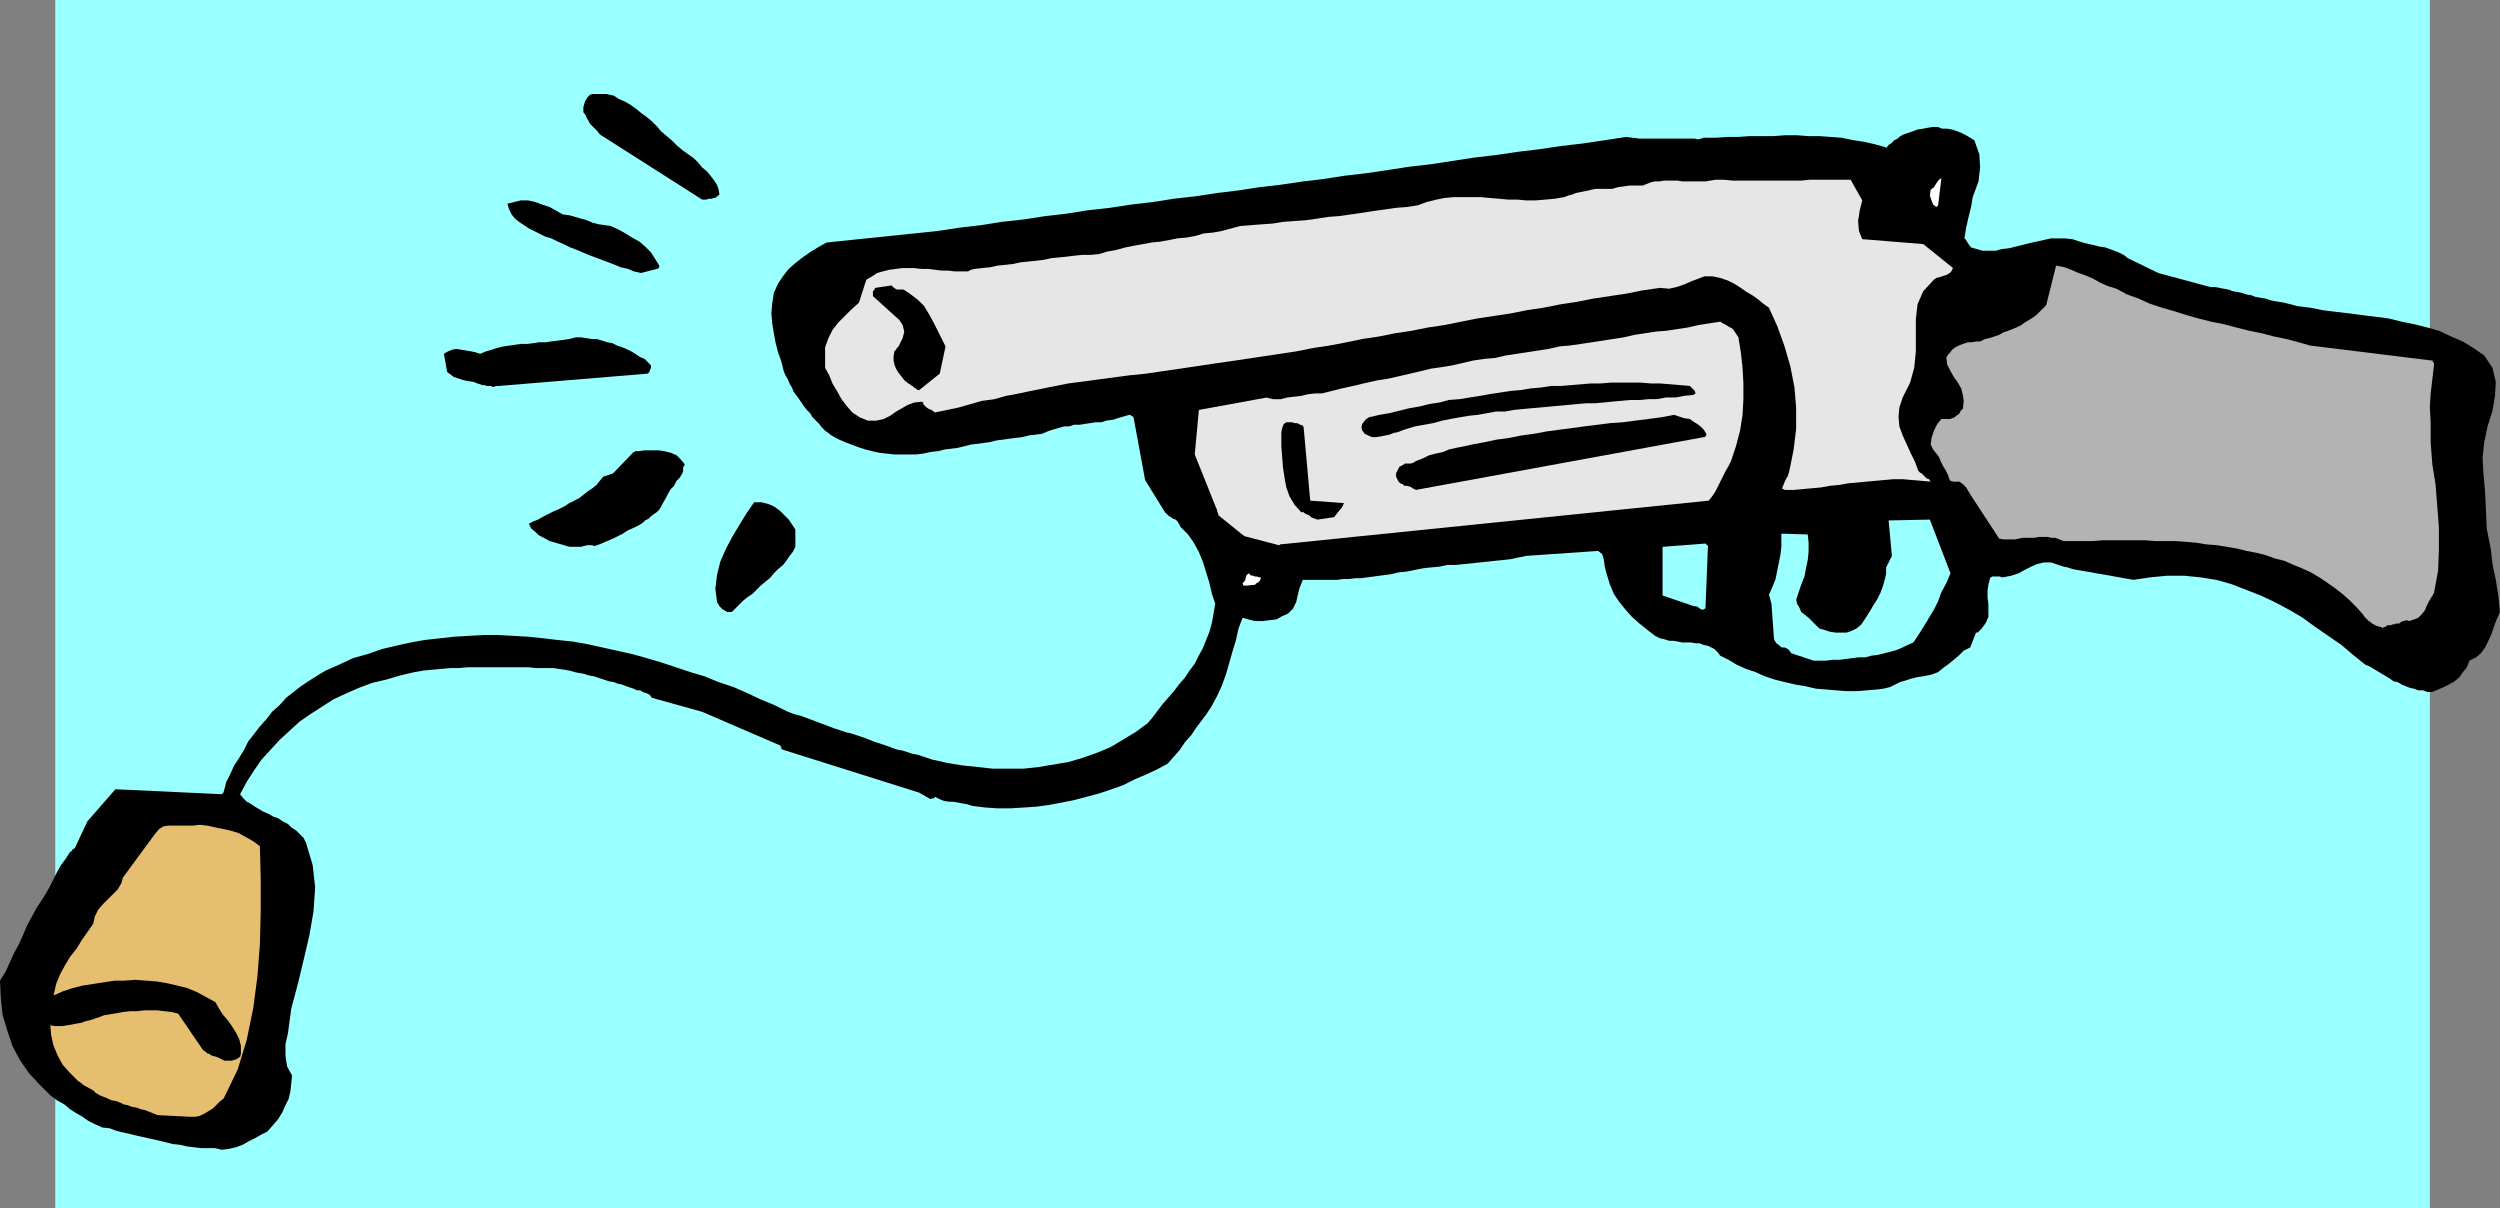
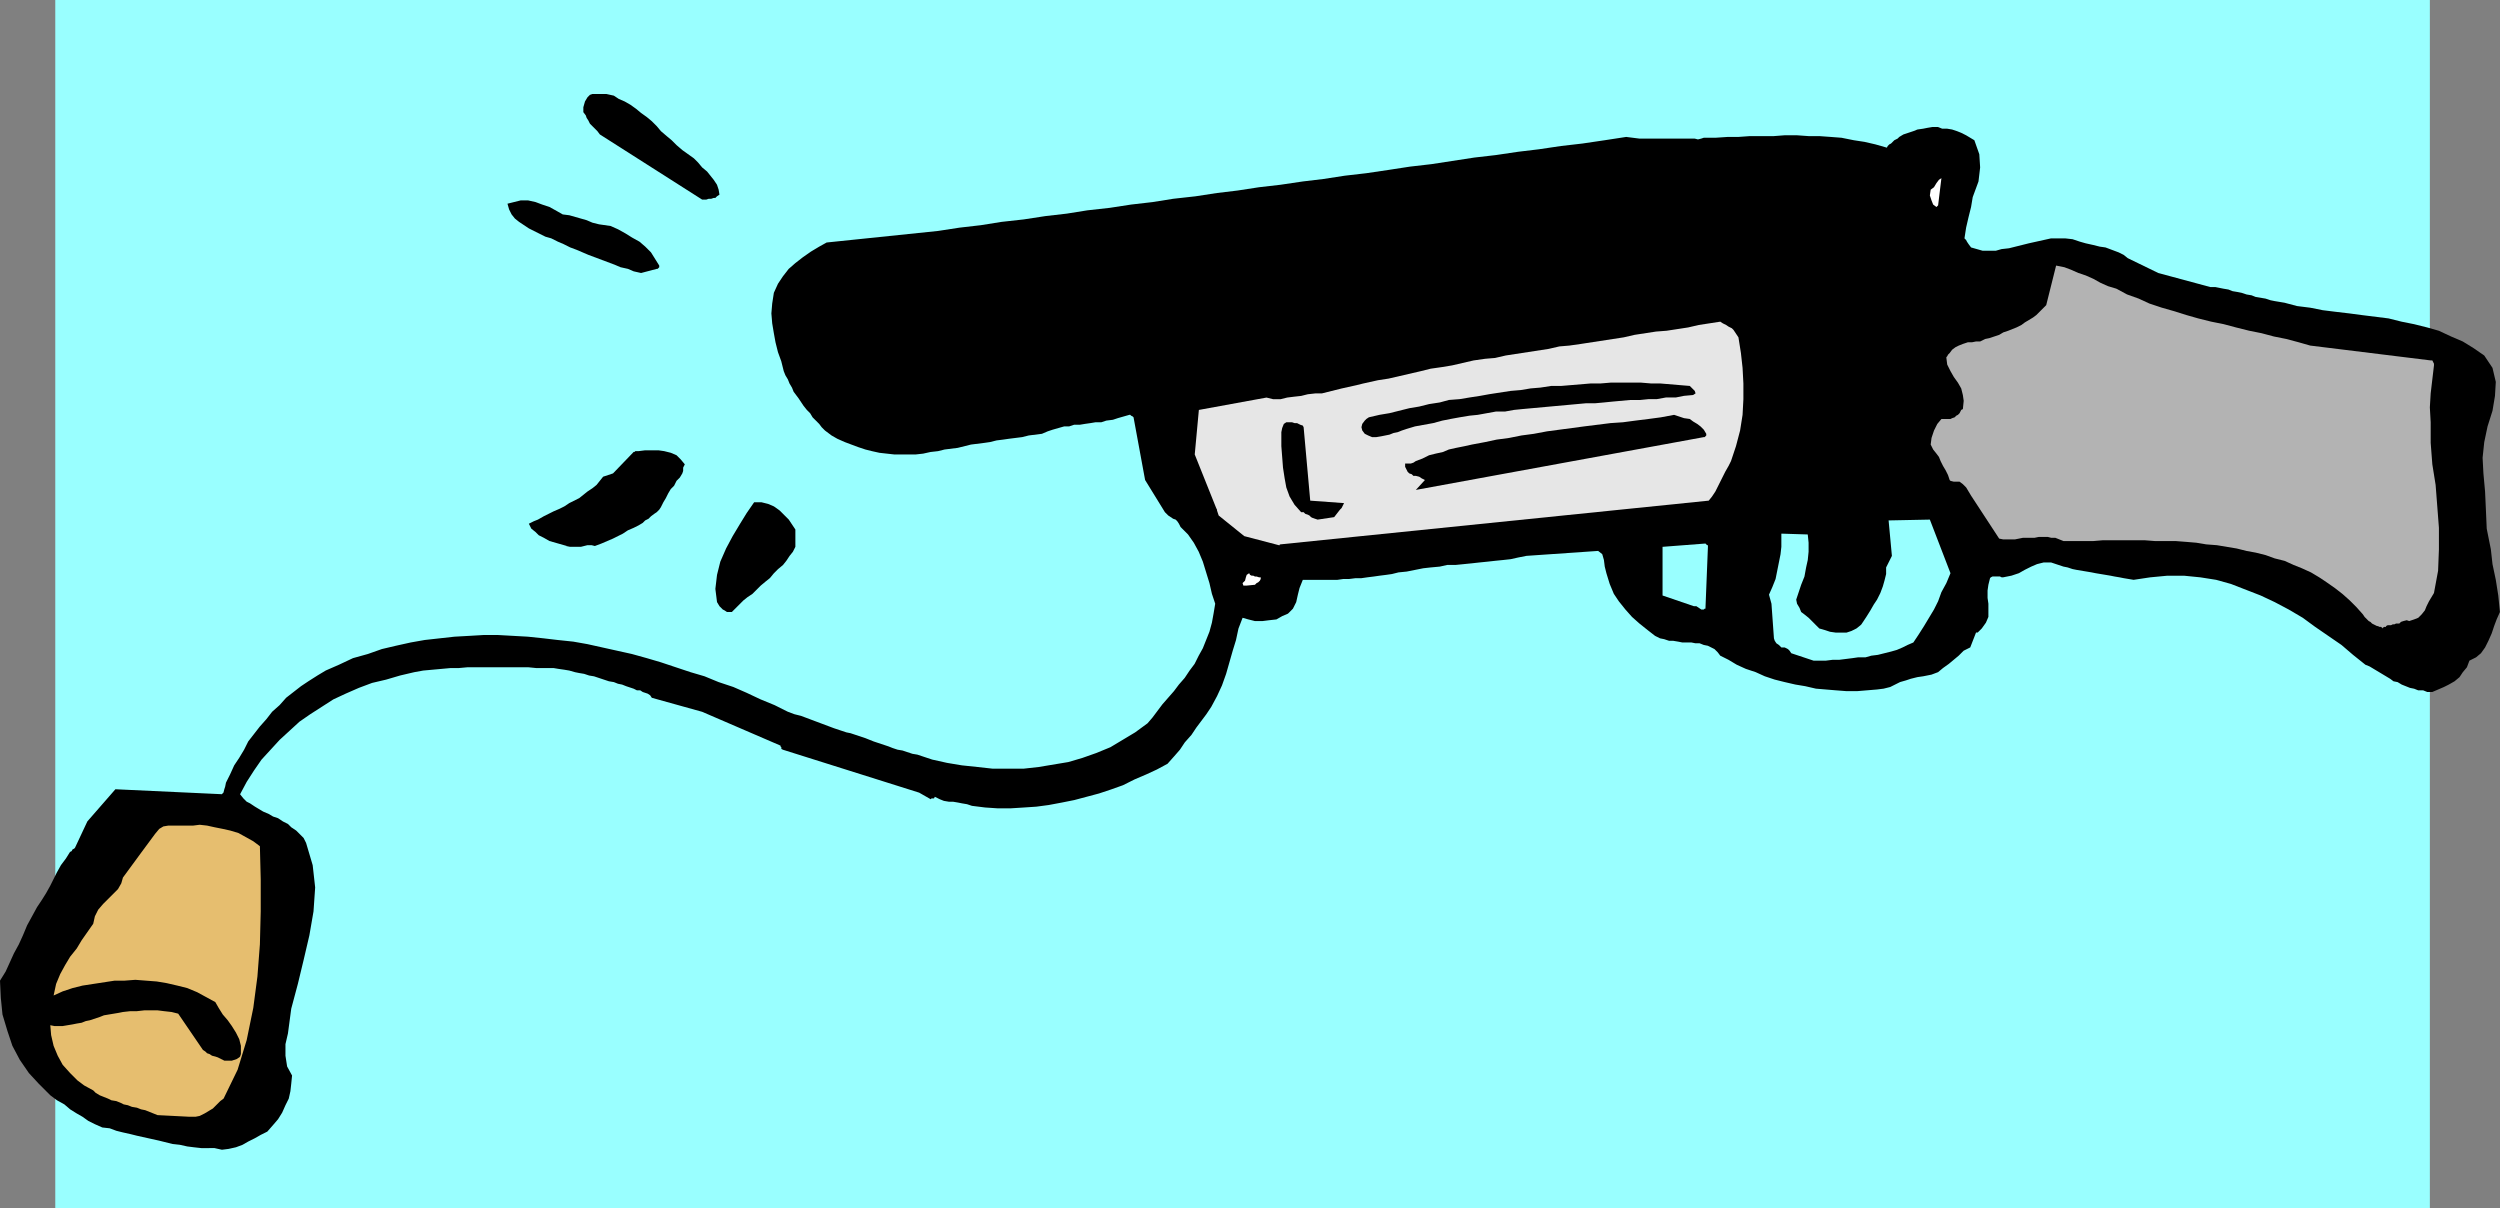
<svg xmlns="http://www.w3.org/2000/svg" xmlns:ns1="http://sodipodi.sourceforge.net/DTD/sodipodi-0.dtd" xmlns:ns2="http://www.inkscape.org/namespaces/inkscape" version="1.0" width="129.553mm" height="62.616mm" id="svg19" ns1:docname="Gun - Pop.wmf">
  <rect width="100%" height="100%" fill="#808080" stroke="none" />
  <ns1:namedview id="namedview19" pagecolor="#ffffff" bordercolor="#000000" borderopacity="0.25" ns2:showpageshadow="2" ns2:pageopacity="0.0" ns2:pagecheckerboard="0" ns2:deskcolor="#d1d1d1" ns2:document-units="mm" />
  <defs id="defs1">
    <pattern id="WMFhbasepattern" patternUnits="userSpaceOnUse" width="6" height="6" x="0" y="0" />
  </defs>
  <path style="fill:#99ffff;fill-opacity:1;fill-rule:evenodd;stroke:none" d="M 475.911,236.658 H 10.827 V 0 H 475.911 Z" id="path1" />
  <path style="fill:#000000;fill-opacity:1;fill-rule:evenodd;stroke:none" d="m 42.016,224.865 1.454,0.323 1.293,-0.162 1.454,-0.323 1.293,-0.485 1.131,-0.646 1.293,-0.646 1.131,-0.646 1.293,-0.646 1.131,-1.292 0.97,-1.131 0.808,-1.292 0.646,-1.454 0.646,-1.292 0.323,-1.454 0.162,-1.454 0.162,-1.615 -0.97,-1.777 -0.323,-2.1 v -2.262 l 0.485,-2.1 0.646,-4.846 1.293,-4.846 1.131,-4.685 1.131,-4.846 0.808,-4.685 0.323,-4.685 -0.485,-4.362 -1.293,-4.362 -0.485,-0.969 -0.808,-0.808 -0.646,-0.646 -0.97,-0.646 -0.646,-0.646 -0.97,-0.485 -0.97,-0.646 -0.97,-0.323 -0.808,-0.485 -1.131,-0.485 -0.808,-0.485 -0.808,-0.485 -0.97,-0.646 -0.646,-0.323 -0.646,-0.646 -0.646,-0.808 1.293,-2.423 1.454,-2.262 1.454,-2.1 1.778,-1.938 1.778,-1.938 1.939,-1.777 1.939,-1.777 2.101,-1.454 2.262,-1.454 2.262,-1.454 2.424,-1.131 2.586,-1.131 2.586,-0.969 2.747,-0.646 2.747,-0.808 2.747,-0.646 1.778,-0.323 1.778,-0.162 1.778,-0.162 1.778,-0.162 h 1.616 l 1.778,-0.162 h 1.616 1.616 1.778 1.616 1.616 1.778 1.778 l 1.616,0.162 h 1.616 1.778 l 0.97,0.162 1.131,0.162 0.97,0.162 1.131,0.323 0.808,0.162 0.97,0.162 0.97,0.323 0.97,0.162 0.97,0.323 0.97,0.323 0.97,0.323 0.97,0.162 0.808,0.323 0.808,0.162 0.808,0.323 0.97,0.323 0.485,0.162 0.646,0.323 h 0.646 l 0.485,0.323 0.485,0.162 0.485,0.162 0.485,0.323 0.323,0.485 9.858,2.746 15.352,6.623 v 0.162 l 0.162,0.162 v 0.323 l 0.323,0.162 26.664,8.4 2.262,1.292 0.162,-0.162 h 0.323 0.162 l 0.162,-0.323 0.97,0.485 0.808,0.323 0.97,0.162 h 0.808 l 0.97,0.162 0.808,0.162 0.97,0.162 0.97,0.323 2.586,0.323 2.424,0.162 h 2.586 l 2.586,-0.162 2.424,-0.162 2.424,-0.323 2.586,-0.485 2.424,-0.485 2.424,-0.646 2.424,-0.646 2.424,-0.808 2.262,-0.808 2.262,-1.131 2.262,-0.969 2.101,-0.969 2.101,-1.131 1.293,-1.454 1.131,-1.292 0.97,-1.454 1.293,-1.454 0.97,-1.454 0.97,-1.292 0.97,-1.292 0.97,-1.454 1.131,-2.1 0.97,-2.1 0.808,-2.262 0.646,-2.262 0.646,-2.262 0.646,-2.1 0.485,-2.262 0.808,-2.1 1.131,0.323 1.293,0.323 h 1.454 l 1.293,-0.162 1.454,-0.162 1.131,-0.646 1.131,-0.485 0.97,-0.969 0.646,-1.292 0.323,-1.454 0.323,-1.292 0.646,-1.615 h 0.97 1.131 1.131 1.131 1.293 1.131 l 1.131,-0.162 h 1.131 l 1.293,-0.162 h 1.131 l 1.131,-0.162 1.293,-0.162 1.131,-0.162 1.293,-0.162 1.131,-0.162 1.293,-0.323 1.616,-0.162 1.616,-0.323 1.616,-0.323 1.454,-0.162 1.778,-0.162 1.454,-0.323 h 1.616 l 1.616,-0.162 1.616,-0.162 1.454,-0.162 1.616,-0.162 1.454,-0.162 1.616,-0.162 1.454,-0.162 1.454,-0.323 1.616,-0.323 14.059,-0.969 0.808,0.646 0.323,1.131 0.162,1.292 0.323,1.292 0.646,2.1 0.808,1.938 0.97,1.454 1.293,1.615 1.293,1.454 1.454,1.292 1.616,1.292 1.454,1.131 0.97,0.485 0.808,0.162 0.97,0.323 h 0.808 l 0.97,0.162 0.808,0.162 h 0.97 0.808 l 0.808,0.162 h 0.808 l 0.808,0.323 0.808,0.162 0.646,0.323 0.646,0.323 0.646,0.646 0.485,0.646 1.616,0.808 1.616,0.969 1.778,0.808 1.939,0.646 1.778,0.808 1.939,0.646 1.939,0.485 2.101,0.485 1.939,0.323 2.101,0.485 1.939,0.162 1.939,0.162 2.101,0.162 h 2.101 l 1.939,-0.162 1.939,-0.162 1.293,-0.162 1.293,-0.323 0.97,-0.485 0.97,-0.485 1.131,-0.323 0.97,-0.323 1.293,-0.323 1.131,-0.162 1.616,-0.323 1.293,-0.485 0.97,-0.808 1.131,-0.808 0.97,-0.808 0.97,-0.808 0.97,-0.969 1.293,-0.646 1.131,-2.908 h 0.323 l 0.323,-0.323 0.162,-0.162 0.323,-0.323 0.808,-1.131 0.485,-1.131 v -1.292 -1.292 l -0.162,-1.131 v -1.454 l 0.162,-1.131 0.323,-1.292 0.162,-0.162 0.323,-0.162 h 0.323 0.323 0.323 0.485 l 0.323,0.162 h 0.323 l 1.616,-0.323 1.454,-0.485 1.131,-0.646 1.293,-0.646 1.131,-0.485 1.293,-0.323 h 1.454 l 1.454,0.485 0.97,0.323 0.808,0.162 0.97,0.323 0.808,0.162 0.97,0.162 0.97,0.162 0.97,0.162 0.808,0.162 0.97,0.162 0.97,0.162 0.97,0.162 0.808,0.162 0.97,0.162 0.808,0.162 0.97,0.162 0.97,0.162 3.232,-0.485 3.394,-0.323 h 3.232 l 3.232,0.323 3.07,0.485 2.909,0.808 2.909,1.131 2.909,1.131 2.747,1.292 2.747,1.454 2.747,1.615 2.424,1.777 2.586,1.777 2.586,1.777 2.262,1.938 2.424,1.938 0.808,0.323 0.808,0.485 0.808,0.485 0.808,0.485 0.808,0.485 0.808,0.485 0.646,0.485 0.808,0.162 0.808,0.485 0.808,0.323 0.808,0.323 0.808,0.162 0.808,0.323 h 0.97 l 0.808,0.323 h 0.97 l 1.131,-0.485 1.131,-0.485 0.97,-0.485 1.131,-0.646 0.97,-0.808 0.646,-0.969 0.808,-0.969 0.485,-1.292 1.293,-0.646 0.97,-0.808 0.808,-1.131 0.646,-1.292 0.646,-1.454 0.485,-1.454 0.485,-1.292 0.646,-1.454 -0.323,-3.231 -0.485,-3.069 -0.646,-3.069 -0.323,-2.908 -0.808,-4.039 -0.162,-3.715 -0.162,-3.554 -0.323,-3.554 -0.162,-3.069 0.323,-3.069 0.646,-3.069 0.97,-3.069 0.485,-2.908 0.162,-2.746 -0.646,-2.746 -1.616,-2.423 -2.101,-1.454 -2.101,-1.292 -2.262,-0.969 -2.424,-1.131 -2.262,-0.646 -2.586,-0.646 -2.424,-0.485 -2.586,-0.646 -2.586,-0.323 -2.586,-0.323 -2.424,-0.323 -2.747,-0.323 -2.586,-0.323 -2.424,-0.485 -2.586,-0.323 -2.424,-0.646 -0.97,-0.162 -0.97,-0.162 -0.808,-0.162 -0.97,-0.323 -0.97,-0.162 -0.97,-0.162 -0.808,-0.323 -0.97,-0.162 -0.97,-0.323 -0.808,-0.162 -0.97,-0.162 -0.808,-0.323 -0.97,-0.162 -0.808,-0.162 -0.808,-0.162 h -0.97 l -10.181,-2.746 -5.979,-2.908 -0.808,-0.646 -0.97,-0.485 -1.293,-0.485 -1.293,-0.485 -1.131,-0.162 -1.293,-0.323 -1.454,-0.323 -1.131,-0.323 -1.454,-0.485 -1.454,-0.162 h -1.293 -1.454 l -1.454,0.323 -1.454,0.323 -1.454,0.323 -1.293,0.323 -1.293,0.323 -1.293,0.323 -1.454,0.162 -1.131,0.323 h -1.454 -1.131 l -1.131,-0.323 -1.131,-0.323 -0.485,-0.646 -0.323,-0.485 -0.162,-0.323 -0.323,-0.323 0.323,-2.1 0.485,-2.1 0.485,-1.938 0.323,-1.938 1.131,-3.069 0.323,-2.746 -0.162,-2.585 -0.97,-2.746 -0.808,-0.485 -0.808,-0.485 -0.97,-0.485 -0.808,-0.323 -0.97,-0.323 -0.97,-0.162 h -0.97 l -0.808,-0.323 h -1.131 l -0.97,0.162 -0.808,0.162 -1.131,0.162 -0.808,0.323 -0.97,0.323 -0.97,0.323 -0.808,0.485 -0.323,0.323 -0.323,0.162 -0.323,0.162 -0.323,0.323 -0.323,0.323 -0.323,0.162 -0.323,0.323 -0.162,0.323 -2.262,-0.646 -2.101,-0.485 -2.101,-0.323 -2.424,-0.485 -2.101,-0.162 -2.262,-0.162 h -2.101 l -2.262,-0.162 h -2.424 l -2.101,0.162 h -2.262 -2.424 l -2.262,0.162 h -2.101 l -2.424,0.162 h -2.262 l -0.485,0.162 -0.646,0.162 -0.646,-0.162 h -0.485 -0.485 -0.485 -0.646 -0.485 -1.454 -1.293 -1.454 -1.454 -1.293 -1.293 l -1.293,-0.162 -1.293,-0.162 -4.202,0.646 -4.363,0.646 -4.202,0.485 -4.363,0.646 -4.04,0.485 -4.363,0.646 -4.202,0.485 -4.202,0.646 -4.202,0.646 -4.202,0.485 -4.202,0.646 -4.363,0.646 -4.202,0.485 -4.202,0.646 -4.04,0.485 -4.363,0.646 -4.202,0.485 -4.202,0.646 -4.04,0.485 -4.202,0.646 -4.363,0.485 -4.04,0.646 -4.202,0.485 -4.202,0.646 -4.363,0.485 -4.04,0.646 -4.202,0.485 -4.202,0.646 -4.363,0.485 -4.04,0.646 -4.202,0.485 -4.202,0.646 -21.816,2.262 -1.454,0.808 -1.616,0.969 -1.616,1.131 -1.454,1.131 -1.293,1.131 -1.131,1.454 -0.97,1.454 -0.808,1.777 -0.323,2.1 -0.162,1.938 0.162,1.938 0.323,1.938 0.323,1.777 0.485,1.938 0.646,1.777 0.485,1.938 0.323,0.808 0.485,0.808 0.323,0.808 0.485,0.808 0.323,0.808 0.485,0.646 0.485,0.646 0.323,0.485 0.646,0.969 0.646,0.808 0.646,0.646 0.485,0.808 0.646,0.646 0.646,0.646 0.485,0.646 0.646,0.646 1.293,0.969 1.131,0.646 1.454,0.646 1.293,0.485 1.293,0.485 1.454,0.485 1.293,0.323 1.454,0.323 1.454,0.162 1.454,0.162 h 1.454 1.293 1.454 l 1.454,-0.162 1.454,-0.323 1.454,-0.162 1.293,-0.323 1.293,-0.162 1.293,-0.162 1.293,-0.323 1.293,-0.323 1.293,-0.162 1.293,-0.162 1.131,-0.162 1.293,-0.323 1.293,-0.162 1.131,-0.162 1.293,-0.162 1.293,-0.162 1.293,-0.323 1.293,-0.162 1.293,-0.162 1.131,-0.485 0.97,-0.323 1.131,-0.323 1.131,-0.323 h 0.97 l 0.97,-0.323 h 1.131 l 0.97,-0.162 1.131,-0.162 0.97,-0.162 h 1.131 l 0.97,-0.323 1.293,-0.162 0.97,-0.323 1.131,-0.323 1.131,-0.323 h 0.162 l 0.162,0.162 0.323,0.162 0.162,0.162 2.262,12.277 3.878,6.3 0.323,0.323 0.323,0.323 0.485,0.323 0.485,0.323 0.485,0.162 0.323,0.323 0.323,0.485 0.323,0.646 1.454,1.454 1.131,1.615 0.97,1.777 0.808,1.938 0.646,2.1 0.646,2.1 0.485,2.1 0.646,1.938 -0.323,1.938 -0.323,1.777 -0.485,1.777 -0.646,1.615 -0.646,1.615 -0.808,1.454 -0.808,1.615 -0.97,1.292 -0.97,1.454 -1.131,1.292 -0.97,1.292 -1.131,1.292 -1.131,1.292 -0.97,1.292 -0.97,1.292 -0.97,1.131 -2.424,1.777 -2.424,1.454 -2.424,1.454 -2.747,1.131 -2.747,0.969 -2.747,0.808 -2.909,0.485 -2.909,0.485 -2.909,0.323 h -3.07 -3.07 l -2.909,-0.323 -3.07,-0.323 -2.909,-0.485 -2.909,-0.646 -2.909,-0.969 -0.97,-0.162 -0.97,-0.323 -0.97,-0.323 -0.97,-0.162 -0.97,-0.323 -0.808,-0.323 -0.97,-0.323 -0.97,-0.323 -0.97,-0.323 -0.808,-0.323 -0.808,-0.323 -0.97,-0.323 -0.97,-0.323 -0.97,-0.323 -0.808,-0.162 -0.97,-0.323 -1.454,-0.485 -1.293,-0.485 -1.293,-0.485 -1.293,-0.485 -1.293,-0.485 -1.293,-0.485 -1.293,-0.323 -1.293,-0.485 -2.586,-1.292 -2.747,-1.131 -2.747,-1.292 -2.586,-1.131 -2.909,-0.969 -2.747,-1.131 -2.747,-0.808 -2.909,-0.969 -2.909,-0.969 -2.747,-0.808 -2.909,-0.808 -2.909,-0.646 -2.909,-0.646 -2.909,-0.646 -2.747,-0.485 -3.07,-0.323 -2.747,-0.323 -3.07,-0.323 -2.909,-0.162 -2.909,-0.162 h -2.909 l -2.747,0.162 -2.909,0.162 -2.909,0.323 -2.909,0.323 -2.747,0.485 -2.909,0.646 -2.747,0.646 -2.747,0.969 -2.909,0.808 -2.747,1.292 -2.586,1.131 -1.616,0.969 -1.778,1.131 -1.454,0.969 -1.454,1.131 -1.454,1.131 -1.293,1.454 -1.454,1.292 -1.131,1.454 -1.293,1.454 -1.131,1.454 -1.131,1.454 -0.808,1.615 -0.97,1.615 -0.97,1.454 -0.808,1.777 -0.808,1.615 -0.162,0.808 -0.162,0.485 -0.162,0.646 -0.323,0.323 -20.846,-0.969 -5.494,6.3 -2.424,5.169 -0.162,0.162 -0.323,0.162 -0.162,0.323 -0.323,0.162 -0.808,1.292 -0.97,1.292 -0.808,1.454 -0.646,1.292 -0.646,1.292 -0.808,1.454 -0.808,1.292 -0.97,1.454 -0.97,1.777 -0.97,1.777 -0.808,1.938 -0.808,1.777 -0.97,1.777 -0.808,1.777 -0.808,1.777 L 0,192.072 l 0.162,3.392 0.323,3.231 0.97,3.231 0.97,2.908 1.454,2.746 1.778,2.585 1.939,2.1 2.262,2.262 1.293,0.969 1.454,0.808 1.131,0.969 1.293,0.808 1.131,0.646 1.131,0.808 1.293,0.646 1.454,0.646 1.454,0.162 1.293,0.485 1.293,0.323 1.454,0.323 1.293,0.323 1.454,0.323 1.454,0.323 1.454,0.323 1.293,0.323 1.293,0.323 1.454,0.162 1.454,0.323 1.293,0.162 1.454,0.162 h 1.293 z" id="path2" />
  <path style="fill:#e6be6f;fill-opacity:1;fill-rule:evenodd;stroke:none" d="m 37.168,218.727 h 1.131 l 0.808,-0.162 0.97,-0.485 0.808,-0.485 0.808,-0.485 0.646,-0.646 0.808,-0.808 0.646,-0.485 2.747,-5.654 1.778,-5.815 1.293,-6.3 0.808,-6.139 0.485,-6.3 0.162,-6.462 v -6.3 l -0.162,-6.462 -1.293,-0.969 -1.454,-0.808 -1.454,-0.808 -1.616,-0.485 -1.454,-0.323 -1.616,-0.323 -1.454,-0.323 -1.454,-0.162 -1.293,0.162 H 36.522 35.229 34.098 32.966 l -0.97,0.162 -0.808,0.485 -0.808,0.969 -2.747,3.715 -3.555,4.846 -0.323,1.131 -0.646,1.131 -0.97,0.969 -0.97,0.969 -0.97,0.969 -0.97,1.131 -0.646,1.292 -0.323,1.454 -1.131,1.615 -1.131,1.615 -0.97,1.615 -1.293,1.615 -0.97,1.615 -0.97,1.777 -0.808,1.938 -0.485,2.262 1.778,-0.808 1.939,-0.646 1.939,-0.485 2.101,-0.323 2.101,-0.323 2.101,-0.323 h 1.939 l 2.101,-0.162 2.101,0.162 2.101,0.162 1.939,0.323 2.101,0.485 1.939,0.485 1.939,0.808 1.778,0.969 1.778,0.969 0.646,1.131 0.808,1.292 0.97,1.131 0.808,1.131 0.808,1.292 0.646,1.292 0.323,1.292 v 1.615 l -0.162,0.485 -0.162,0.162 -0.485,0.323 -0.485,0.162 -0.485,0.162 h -0.485 -0.485 -0.485 l -0.646,-0.323 -0.646,-0.323 -0.485,-0.162 -0.646,-0.162 -0.485,-0.323 -0.485,-0.162 -0.323,-0.323 -0.485,-0.323 -4.848,-7.108 -1.293,-0.323 -1.454,-0.162 -1.293,-0.162 h -1.454 -1.131 l -1.454,0.162 h -1.293 l -1.454,0.162 -0.808,0.162 -0.97,0.162 -0.97,0.162 -0.97,0.162 -0.808,0.323 -0.97,0.323 -0.97,0.323 -0.808,0.162 -0.808,0.323 -0.97,0.162 -0.808,0.162 -0.97,0.162 -0.97,0.162 h -0.808 -0.808 l -0.808,-0.162 0.162,1.938 0.485,2.1 0.808,1.938 0.97,1.777 1.454,1.615 1.454,1.454 1.293,0.969 1.778,0.969 0.485,0.485 0.808,0.485 0.808,0.323 0.808,0.323 0.646,0.323 0.97,0.162 0.808,0.323 0.646,0.323 0.808,0.162 0.808,0.323 0.97,0.162 0.808,0.323 0.808,0.162 0.808,0.323 0.808,0.323 0.808,0.323 6.302,0.323 z" id="path3" />
  <path style="fill:#99ffff;fill-opacity:1;fill-rule:evenodd;stroke:none" d="m 355.196,129.394 h 1.131 1.293 l 1.293,-0.162 h 1.293 l 1.293,-0.162 1.293,-0.162 1.131,-0.162 h 1.454 l 1.131,-0.323 1.293,-0.162 1.293,-0.323 1.293,-0.323 1.131,-0.323 1.131,-0.485 0.97,-0.485 1.131,-0.485 0.97,-1.454 1.131,-1.777 0.97,-1.615 0.97,-1.615 0.808,-1.615 0.646,-1.777 0.97,-1.777 0.808,-1.938 -4.04,-10.5 -8.08,0.162 0.646,6.946 -1.131,2.262 v 1.292 l -0.323,1.292 -0.323,1.131 -0.485,1.292 -0.646,1.292 -0.646,0.969 -0.646,1.131 -0.808,1.292 -0.323,0.485 -0.323,0.485 -0.323,0.485 -0.162,0.162 -0.808,0.646 -0.97,0.485 -0.97,0.323 h -1.131 -0.97 l -1.131,-0.162 -0.97,-0.323 -1.131,-0.323 -0.646,-0.646 -0.808,-0.808 -0.646,-0.646 -0.808,-0.646 -0.646,-0.485 -0.323,-0.808 -0.485,-0.808 -0.162,-0.808 0.485,-1.454 0.485,-1.454 0.646,-1.615 0.323,-1.777 0.323,-1.454 0.162,-1.615 v -1.777 l -0.162,-1.615 -5.171,-0.162 v 1.131 1.454 l -0.162,1.454 -0.323,1.615 -0.323,1.615 -0.323,1.615 -0.646,1.615 -0.646,1.454 0.485,1.777 0.485,6.785 0.162,0.485 0.323,0.485 0.485,0.323 0.485,0.485 h 0.646 l 0.646,0.323 0.323,0.323 0.323,0.485 4.363,1.454 v 0 h 0.162 v 0 z" id="path4" />
  <path style="fill:#b3b3b3;fill-opacity:1;fill-rule:evenodd;stroke:none" d="m 467.347,122.61 0.323,-0.162 h 0.323 0.323 l 0.323,-0.162 h 0.323 l 0.323,-0.162 h 0.323 0.323 l 0.323,-0.323 0.485,-0.162 0.646,-0.162 0.485,0.162 0.97,-0.323 0.808,-0.323 0.646,-0.646 0.646,-0.808 0.323,-0.808 0.485,-0.969 0.485,-0.808 0.485,-0.808 0.808,-4.362 0.162,-4.2 v -4.2 l -0.323,-4.2 -0.323,-4.2 -0.646,-4.039 -0.323,-4.2 v -4.039 l -0.162,-2.908 0.162,-2.746 0.323,-2.746 0.323,-2.746 v -0.323 l -0.162,-0.323 -0.162,-0.323 h -0.323 l -23.594,-2.908 -2.262,-0.646 -2.424,-0.646 -2.424,-0.485 -2.424,-0.646 -2.424,-0.485 -2.586,-0.646 -2.424,-0.646 -2.424,-0.485 -2.586,-0.646 -2.262,-0.646 -2.586,-0.808 -2.262,-0.646 -2.424,-0.808 -2.101,-0.969 -2.262,-0.808 -2.101,-1.131 -1.616,-0.485 -1.454,-0.646 -1.454,-0.808 -1.454,-0.646 -1.454,-0.485 -1.454,-0.646 -1.293,-0.485 -1.616,-0.323 -1.939,7.754 -0.646,0.646 -0.646,0.646 -0.646,0.646 -0.646,0.485 -0.808,0.485 -0.808,0.485 -0.646,0.485 -0.97,0.485 -0.808,0.323 -0.808,0.323 -0.97,0.323 -0.808,0.485 -0.97,0.323 -0.97,0.323 -0.808,0.162 -0.97,0.485 h -0.808 l -0.808,0.162 h -0.808 l -0.97,0.323 -0.808,0.323 -0.646,0.323 -0.646,0.485 -0.485,0.646 -0.323,0.323 -0.162,0.323 -0.162,0.162 v 0.162 l 0.162,1.292 0.646,1.292 0.646,1.131 0.808,1.131 0.646,1.131 0.323,1.292 0.162,1.131 -0.162,1.615 -0.323,0.162 -0.162,0.323 -0.162,0.323 -0.323,0.323 -0.323,0.162 -0.323,0.323 -0.485,0.162 -0.323,0.162 h -1.778 l -0.808,0.969 -0.646,1.292 -0.485,1.454 -0.162,1.292 0.485,0.969 0.646,0.808 0.485,0.646 0.323,0.808 0.485,0.969 0.485,0.808 0.485,0.969 0.323,0.969 0.162,0.162 0.646,0.162 h 0.485 0.646 l 0.646,0.485 0.646,0.646 0.485,0.808 0.485,0.808 5.494,8.4 0.808,0.162 h 0.646 0.808 0.808 l 0.808,-0.162 0.808,-0.162 h 0.646 0.808 0.808 l 0.808,-0.162 h 0.808 0.97 l 0.646,0.162 h 0.808 l 0.808,0.323 0.808,0.323 h 1.939 1.939 1.939 l 1.939,-0.162 h 1.939 2.101 2.101 1.939 l 2.101,0.162 h 1.939 2.101 l 2.101,0.162 1.939,0.162 1.939,0.323 2.101,0.162 1.939,0.323 1.939,0.323 1.939,0.485 1.778,0.323 1.939,0.485 1.778,0.646 1.939,0.485 1.778,0.808 1.616,0.646 1.778,0.808 1.616,0.969 1.454,0.969 1.616,1.131 1.454,1.131 1.454,1.292 1.293,1.292 1.293,1.454 0.323,0.485 0.485,0.485 0.323,0.323 0.323,0.162 0.323,0.323 0.323,0.162 0.323,0.162 0.323,0.162 h 0.162 l 0.323,0.162 h 0.323 l 0.323,0.323 v -0.162 l 0.323,-0.162 h 0.323 v -0.162 z" id="path5" />
  <path style="fill:#000000;fill-opacity:1;fill-rule:evenodd;stroke:none" d="m 142.531,119.863 h 0.162 0.323 0.162 0.162 l 0.808,-0.808 0.646,-0.646 0.808,-0.808 0.808,-0.646 0.97,-0.646 0.808,-0.808 0.808,-0.808 0.97,-0.808 0.808,-0.646 0.808,-0.969 0.808,-0.808 0.97,-0.808 0.646,-0.808 0.646,-0.969 0.646,-0.808 0.485,-0.969 v -3.392 l -0.646,-0.969 -0.646,-0.969 -0.808,-0.808 -0.97,-0.969 -1.131,-0.808 -1.131,-0.485 -1.293,-0.323 h -1.454 l -1.454,2.1 -1.293,2.1 -1.454,2.423 -1.293,2.423 -1.131,2.585 -0.646,2.585 -0.323,2.746 0.323,2.585 0.485,0.808 0.646,0.646 0.323,0.162 0.485,0.323 v 0 0 h 0.162 0.162 v 0 z" id="path6" />
  <path style="fill:#99ffff;fill-opacity:1;fill-rule:evenodd;stroke:none" d="m 333.704,119.217 v 0.162 l 0.162,-0.162 h 0.162 v 0 l 0.485,-12.116 v -0.323 h -0.162 v 0 l -0.323,-0.323 -8.403,0.646 v 9.531 l 6.141,2.1 h 0.485 l 0.485,0.323 0.485,0.323 h 0.485 v 0 z" id="path7" />
  <path style="fill:#ffffff;fill-opacity:1;fill-rule:evenodd;stroke:none" d="m 244.177,114.694 1.616,-0.162 0.323,-0.323 0.323,-0.162 0.323,-0.323 0.162,-0.323 v -0.323 h -0.323 l -0.485,-0.162 h -0.323 l -0.323,-0.162 h -0.323 l -0.323,-0.162 -0.162,-0.323 -0.485,0.323 -0.162,0.485 -0.162,0.646 -0.485,0.485 0.162,0.485 h 0.162 0.162 z" id="path8" />
  <path style="fill:#000000;fill-opacity:1;fill-rule:evenodd;stroke:none" d="m 110.857,106.94 0.808,0.162 h 0.646 0.646 0.808 l 0.646,-0.162 0.646,-0.162 h 0.808 l 0.646,0.162 1.293,-0.485 1.131,-0.485 1.131,-0.485 0.97,-0.485 0.97,-0.485 0.97,-0.646 1.131,-0.485 0.97,-0.485 0.808,-0.485 0.485,-0.485 0.646,-0.323 0.485,-0.485 0.646,-0.485 0.485,-0.323 0.485,-0.485 0.323,-0.485 0.485,-0.969 0.485,-0.808 0.485,-0.969 0.485,-0.808 0.646,-0.646 0.485,-0.969 0.646,-0.646 0.485,-0.808 0.162,-0.485 v -0.646 l 0.162,-0.323 0.162,-0.323 -0.808,-0.969 -0.808,-0.808 -1.131,-0.485 -1.293,-0.323 -1.131,-0.162 h -1.293 -1.293 l -1.293,0.162 h -0.323 -0.323 l -0.162,0.162 h -0.162 l -4.04,4.2 -1.939,0.646 -0.646,0.808 -0.646,0.808 -0.808,0.646 -0.97,0.646 -0.808,0.646 -0.808,0.646 -0.97,0.485 -0.97,0.485 -0.97,0.646 -0.97,0.485 -1.131,0.485 -0.97,0.485 -0.97,0.485 -1.131,0.646 -0.808,0.323 -0.97,0.485 0.485,0.969 0.808,0.646 0.646,0.646 0.97,0.485 1.131,0.646 1.131,0.323 1.131,0.323 1.131,0.323 v 0 z" id="path9" />
  <path style="fill:#e6e6e6;fill-opacity:1;fill-rule:evenodd;stroke:none" d="m 250.803,106.617 83.87,-8.562 0.646,-0.808 0.646,-0.969 0.485,-0.969 0.485,-0.969 0.485,-0.969 0.485,-0.969 0.646,-1.131 0.485,-0.969 0.97,-2.908 0.808,-3.069 0.485,-3.069 0.162,-3.069 v -3.069 l -0.162,-3.069 -0.323,-2.908 -0.485,-3.069 -0.323,-0.485 -0.323,-0.485 -0.323,-0.485 -0.323,-0.323 -0.646,-0.323 -0.485,-0.323 -0.646,-0.323 -0.485,-0.323 -2.101,0.323 -2.101,0.323 -2.101,0.485 -2.101,0.323 -2.101,0.323 -2.101,0.162 -2.101,0.323 -2.101,0.323 -2.101,0.485 -2.101,0.323 -2.101,0.323 -2.101,0.323 -2.101,0.323 -2.262,0.323 -1.939,0.162 -2.101,0.485 -2.101,0.323 -2.101,0.323 -2.101,0.323 -2.101,0.323 -2.101,0.485 -1.939,0.162 -2.262,0.323 -2.101,0.485 -2.101,0.485 -1.939,0.323 -2.262,0.323 -1.939,0.485 -2.101,0.485 -2.101,0.485 -2.101,0.485 -2.101,0.323 -1.454,0.323 -1.454,0.323 -1.293,0.323 -1.454,0.323 -1.454,0.323 -1.293,0.323 -1.293,0.323 -1.293,0.323 h -1.293 l -1.454,0.162 -1.293,0.323 -1.454,0.162 -1.293,0.162 -1.293,0.323 h -1.454 l -1.293,-0.323 -13.251,2.423 -0.808,8.723 4.202,10.5 0.162,0.323 v 0.162 l 0.162,0.485 0.162,0.485 5.01,4.039 6.787,1.777 h 0.162 v -0.162 h 0.162 z" id="path10" />
  <path style="fill:#000000;fill-opacity:1;fill-rule:evenodd;stroke:none" d="m 258.075,101.771 3.232,-0.485 1.131,-1.454 0.323,-0.323 0.162,-0.323 0.162,-0.323 0.162,-0.323 -6.626,-0.485 -1.293,-14.377 -0.162,-0.323 -0.485,-0.162 -0.323,-0.162 -0.323,-0.162 h -0.485 l -0.485,-0.162 h -0.485 -0.646 l -0.485,0.323 -0.323,0.808 -0.162,0.808 v 0.969 1.777 l 0.162,2.1 0.162,2.1 0.323,2.1 0.323,1.777 0.646,1.777 0.97,1.615 1.293,1.454 h 0.485 l 0.323,0.323 0.485,0.162 0.323,0.162 0.323,0.323 0.323,0.162 0.485,0.162 0.485,0.162 z" id="path11" />
-   <path style="fill:#000000;fill-opacity:1;fill-rule:evenodd;stroke:none" d="m 277.305,95.955 56.398,-10.339 h 0.162 l 0.162,-0.162 0.162,-0.162 v -0.323 l -0.485,-0.808 -0.646,-0.646 -0.646,-0.485 -0.808,-0.485 -0.646,-0.485 -1.131,-0.162 -0.97,-0.323 -0.97,-0.323 -2.586,0.485 -2.424,0.323 -2.586,0.323 -2.424,0.323 -2.424,0.162 -2.586,0.323 -2.586,0.323 -2.424,0.323 -2.424,0.323 -2.424,0.323 -2.586,0.485 -2.424,0.323 -2.424,0.485 -2.424,0.323 -2.262,0.485 -2.586,0.485 -1.454,0.323 -1.616,0.323 -1.454,0.323 -1.131,0.485 -1.454,0.323 -1.293,0.323 -1.293,0.646 -1.293,0.485 -0.485,0.323 -0.485,0.162 h -0.646 -0.485 l -0.485,0.323 -0.646,0.323 -0.323,0.646 -0.323,0.646 v 0.323 0.323 l 0.162,0.323 0.162,0.323 0.162,0.323 0.323,0.323 0.485,0.162 0.323,0.323 h 0.485 l 0.646,0.162 0.485,0.323 0.646,0.323 z" id="path12" />
-   <path style="fill:#e6e6e6;fill-opacity:1;fill-rule:evenodd;stroke:none" d="m 349.54,95.955 h 1.778 l 1.778,-0.162 1.778,-0.162 1.778,-0.162 1.778,-0.323 1.778,-0.162 1.778,-0.323 1.778,-0.162 1.778,-0.162 1.778,-0.162 1.778,-0.162 1.778,-0.162 h 1.778 l 1.778,0.162 1.939,0.162 1.778,0.162 -0.162,-0.162 -0.162,-0.323 -0.485,-0.162 -0.323,-0.323 -0.323,-0.323 -0.323,-0.323 -0.323,-0.162 -0.323,-0.323 -0.646,-1.777 -0.808,-1.615 -0.808,-1.777 -0.808,-1.777 -0.646,-1.777 -0.162,-1.938 0.162,-1.777 0.646,-1.938 1.454,-2.908 0.808,-2.908 0.323,-3.231 v -3.231 -3.069 l 0.323,-2.908 1.131,-2.585 2.101,-2.262 0.485,-0.323 0.646,-0.162 0.485,-0.162 0.485,-0.162 0.485,-0.162 0.485,-0.323 0.323,-0.323 0.323,-0.646 -5.818,-4.685 -11.958,-0.969 -0.646,-1.615 -0.162,-1.938 0.323,-2.1 0.485,-1.938 -2.262,-4.039 h -1.616 -1.616 -1.616 -1.778 -1.454 l -1.616,0.162 h -1.778 -1.616 -1.616 -1.616 -1.778 -1.616 -1.778 -1.616 l -1.616,-0.162 h -1.778 l -0.97,0.162 -0.97,0.162 h -0.808 -0.97 -0.97 -0.808 -0.97 l -0.97,-0.162 h -0.808 -0.97 -0.808 l -0.97,0.162 h -0.808 l -0.808,0.162 -0.808,0.323 -0.808,0.323 h -1.293 -1.293 l -1.131,0.162 -1.131,0.162 -1.131,0.323 h -0.97 -1.131 -1.131 l -0.808,0.162 -0.646,0.162 -0.808,0.162 -0.808,0.162 -0.808,0.162 -0.808,0.323 -0.646,0.162 -0.808,0.323 -1.939,0.323 -1.778,0.162 -1.939,0.162 h -1.778 l -1.778,-0.162 h -1.778 l -1.778,-0.162 -1.939,-0.162 -1.616,-0.162 h -1.778 -1.778 -1.778 l -1.778,0.162 -1.616,0.323 -1.939,0.485 -1.778,0.646 -2.101,0.323 -2.101,0.162 -2.262,0.323 -2.262,0.323 -2.101,0.323 -2.262,0.323 -2.262,0.323 -2.101,0.162 -2.101,0.323 -2.262,0.323 -2.262,0.162 -2.262,0.162 -1.939,0.323 -2.262,0.162 -2.101,0.162 -2.101,0.162 -1.778,0.485 -1.778,0.485 -1.778,0.323 -1.778,0.162 -1.616,0.485 -1.778,0.323 -1.778,0.162 -1.616,0.323 -1.778,0.323 -1.616,0.162 -1.778,0.323 -1.778,0.323 -1.616,0.323 -1.778,0.485 -1.778,0.323 -1.616,0.485 -1.616,0.162 h -1.616 l -1.616,0.162 -1.293,0.162 -1.616,0.162 -1.616,0.162 -1.454,0.323 -1.454,0.162 -1.454,0.162 -1.616,0.162 -1.454,0.323 -1.454,0.162 -1.616,0.162 -1.454,0.323 -1.616,0.162 -1.454,0.162 -0.646,0.162 -0.323,0.162 -0.323,0.162 h -0.162 -1.293 -1.131 l -1.293,-0.162 h -1.293 l -1.293,-0.162 -1.293,-0.162 H 180.507 l -1.454,-0.162 h -1.131 -1.293 l -1.131,0.162 -1.293,0.162 -1.293,0.323 -1.131,0.323 -0.97,0.646 -1.131,0.646 -1.454,4.523 -1.454,1.292 -1.293,1.292 -1.293,1.292 -1.131,1.454 -0.808,1.615 -0.646,1.777 v 1.938 2.1 l 0.808,1.454 0.646,1.615 0.97,1.615 0.808,1.454 0.97,1.292 1.131,1.292 1.454,0.969 1.616,0.646 h 1.616 l 1.454,-0.323 1.293,-0.646 1.131,-0.808 1.131,-0.646 1.131,-0.646 1.293,-0.485 1.454,-0.162 0.323,0.162 v 0.323 l 0.162,0.162 0.162,0.162 0.323,0.323 0.485,0.323 0.485,0.162 0.646,0.485 2.424,-0.485 2.262,-0.485 2.262,-0.646 2.262,-0.646 2.424,-0.323 2.262,-0.646 2.586,-0.485 2.262,-0.485 2.424,-0.485 2.424,-0.485 2.424,-0.485 2.424,-0.323 2.424,-0.323 2.424,-0.323 2.424,-0.323 2.424,-0.323 3.232,-0.323 3.232,-0.485 3.394,-0.485 3.232,-0.485 3.232,-0.485 3.394,-0.485 3.232,-0.485 3.232,-0.485 3.232,-0.485 3.232,-0.485 3.232,-0.646 3.232,-0.485 3.394,-0.646 3.07,-0.646 3.232,-0.485 3.232,-0.646 3.232,-0.485 3.232,-0.646 3.232,-0.485 3.232,-0.646 3.232,-0.646 3.232,-0.485 3.232,-0.485 3.232,-0.646 3.232,-0.485 3.232,-0.646 3.232,-0.485 3.232,-0.646 3.232,-0.485 3.232,-0.485 3.232,-0.646 3.394,-0.485 1.778,0.162 1.454,-0.323 1.454,-0.485 1.454,-0.646 1.293,-0.485 1.293,-0.485 h 1.616 l 1.454,0.323 1.454,0.485 1.293,0.646 1.293,0.808 1.131,0.808 1.131,0.646 1.131,0.808 0.97,0.808 1.131,0.808 1.616,3.554 1.454,4.039 1.131,3.877 0.808,4.2 0.323,3.877 v 4.2 l -0.485,4.039 -0.808,4.039 -0.323,1.131 -0.485,0.808 -0.323,0.808 -0.323,0.808 v 0 l 0.162,0.162 h 0.162 z" id="path13" />
+   <path style="fill:#000000;fill-opacity:1;fill-rule:evenodd;stroke:none" d="m 277.305,95.955 56.398,-10.339 h 0.162 l 0.162,-0.162 0.162,-0.162 v -0.323 l -0.485,-0.808 -0.646,-0.646 -0.646,-0.485 -0.808,-0.485 -0.646,-0.485 -1.131,-0.162 -0.97,-0.323 -0.97,-0.323 -2.586,0.485 -2.424,0.323 -2.586,0.323 -2.424,0.323 -2.424,0.162 -2.586,0.323 -2.586,0.323 -2.424,0.323 -2.424,0.323 -2.424,0.323 -2.586,0.485 -2.424,0.323 -2.424,0.485 -2.424,0.323 -2.262,0.485 -2.586,0.485 -1.454,0.323 -1.616,0.323 -1.454,0.323 -1.131,0.485 -1.454,0.323 -1.293,0.323 -1.293,0.646 -1.293,0.485 -0.485,0.323 -0.485,0.162 h -0.646 -0.485 v 0.323 0.323 l 0.162,0.323 0.162,0.323 0.162,0.323 0.323,0.323 0.485,0.162 0.323,0.323 h 0.485 l 0.646,0.162 0.485,0.323 0.646,0.323 z" id="path12" />
  <path style="fill:#000000;fill-opacity:1;fill-rule:evenodd;stroke:none" d="m 268.74,85.617 h 0.808 l 0.97,-0.162 0.808,-0.162 0.808,-0.162 0.808,-0.323 0.808,-0.162 0.808,-0.323 0.97,-0.323 1.616,-0.485 1.778,-0.323 1.778,-0.323 1.778,-0.485 1.616,-0.323 1.778,-0.323 1.939,-0.323 1.616,-0.162 1.778,-0.323 1.778,-0.323 h 1.778 l 1.778,-0.323 1.616,-0.162 1.778,-0.162 1.778,-0.162 1.778,-0.162 1.778,-0.162 1.778,-0.162 1.778,-0.162 1.778,-0.162 h 1.778 l 1.778,-0.162 1.616,-0.162 1.778,-0.162 1.778,-0.162 h 1.939 l 1.616,-0.162 h 1.616 l 1.778,-0.323 h 1.939 l 1.616,-0.323 1.778,-0.162 0.485,-0.323 -0.162,-0.485 -0.485,-0.485 -0.485,-0.485 -1.939,-0.162 -1.939,-0.162 -1.939,-0.162 h -1.778 l -1.939,-0.162 h -1.939 -2.101 -1.939 l -1.939,0.162 h -1.939 l -1.939,0.162 -1.939,0.162 -1.939,0.162 h -1.939 l -2.101,0.323 -1.939,0.162 -1.939,0.323 -1.939,0.162 -2.101,0.323 -2.101,0.323 -1.778,0.323 -2.101,0.323 -1.939,0.323 -2.101,0.162 -1.778,0.485 -2.101,0.323 -1.939,0.485 -1.939,0.323 -1.939,0.485 -1.939,0.485 -1.939,0.323 -2.101,0.485 -0.485,0.323 -0.323,0.323 -0.485,0.646 -0.162,0.646 0.162,0.646 0.485,0.646 0.646,0.323 z" id="path14" />
  <path style="fill:#000000;fill-opacity:1;fill-rule:evenodd;stroke:none" d="m 180.022,76.409 4.04,-3.231 1.131,-5.331 -0.808,-1.615 -0.808,-1.615 -0.808,-1.615 -0.808,-1.454 -0.97,-1.615 -1.131,-1.131 -1.454,-1.131 -1.454,-0.969 h -0.323 -0.323 -0.323 -0.323 l -0.323,-0.162 -0.162,-0.162 -0.323,-0.162 -0.162,-0.323 -3.232,0.485 -0.162,0.162 v 0.162 l -0.162,0.162 -0.162,0.162 v 0.162 0.323 0.162 0.323 l 5.171,4.685 0.646,0.969 0.323,1.292 -0.323,1.292 -0.646,1.292 -0.162,0.323 -0.323,0.323 -0.162,0.323 -0.323,0.323 -0.162,0.969 v 0.808 l 0.162,0.808 0.323,0.808 0.485,0.808 0.646,0.808 0.485,0.646 0.808,0.646 0.323,0.162 0.162,0.162 0.323,0.162 0.323,0.323 0.323,0.162 0.162,0.162 0.323,0.162 h 0.323 v 0 z" id="path15" />
-   <path style="fill:#000000;fill-opacity:1;fill-rule:evenodd;stroke:none" d="m 97.606,75.601 29.25,-2.423 0.323,-0.323 0.162,-0.485 0.162,-0.323 v -0.485 l -0.646,-0.646 -0.646,-0.646 -0.808,-0.323 -0.97,-0.646 -0.808,-0.485 -0.97,-0.485 -0.808,-0.323 -0.97,-0.323 -0.97,-0.485 -0.97,-0.162 -0.97,-0.323 -1.131,-0.323 h -0.97 l -0.97,-0.162 -1.131,-0.162 h -0.97 l -1.293,0.323 -1.131,0.162 -1.131,0.162 -1.293,0.162 -1.131,0.162 h -1.293 l -0.97,0.162 -1.293,0.162 h -1.293 l -1.131,0.162 -1.131,0.162 -1.131,0.162 -1.293,0.323 -0.97,0.323 -1.131,0.323 -1.131,0.485 -0.97,-0.323 -0.808,-0.162 -0.97,-0.162 -0.97,-0.162 -0.97,-0.162 -0.808,0.162 -0.808,0.323 -0.808,0.485 0.646,3.554 0.646,0.485 0.646,0.485 0.97,0.323 0.97,0.323 0.808,0.162 1.131,0.162 0.808,0.323 0.97,0.323 h 0.485 l 0.323,0.162 h 0.485 0.323 l 0.323,0.162 h 0.323 l 0.323,-0.162 h 0.485 z" id="path16" />
  <path style="fill:#000000;fill-opacity:1;fill-rule:evenodd;stroke:none" d="m 125.563,53.47 3.07,-0.808 h 0.162 l 0.162,-0.162 0.162,-0.162 v -0.323 l -0.808,-1.292 -0.808,-1.292 -1.131,-1.131 -1.131,-0.969 -1.454,-0.808 -1.293,-0.808 -1.454,-0.808 -1.454,-0.646 -1.131,-0.162 -1.131,-0.162 -1.293,-0.323 -1.131,-0.485 -1.131,-0.323 -1.131,-0.323 -1.131,-0.323 -1.293,-0.162 -1.131,-0.646 -1.454,-0.808 -1.454,-0.485 -1.293,-0.485 -1.454,-0.323 h -1.454 l -1.293,0.323 -1.293,0.323 0.323,1.131 0.485,0.969 0.646,0.808 0.808,0.646 0.97,0.646 0.97,0.646 0.97,0.485 0.97,0.485 1.293,0.646 1.131,0.323 1.293,0.646 1.131,0.485 1.293,0.646 1.293,0.485 1.131,0.485 1.131,0.485 1.293,0.485 1.293,0.485 1.293,0.485 1.293,0.485 1.131,0.485 1.454,0.323 1.131,0.485 z" id="path17" />
  <path style="fill:#ffffff;fill-opacity:1;fill-rule:evenodd;stroke:none" d="m 379.598,40.224 0.646,-5.331 -0.485,0.323 -0.485,0.646 -0.485,0.808 -0.646,0.485 -0.162,1.131 0.323,0.969 0.323,0.808 0.646,0.485 v 0 l 0.162,-0.162 v 0 l 0.162,-0.162 z" id="path18" />
  <path style="fill:#000000;fill-opacity:1;fill-rule:evenodd;stroke:none" d="m 137.521,39.093 h 0.485 0.323 l 0.485,-0.162 h 0.485 l 0.485,-0.162 h 0.323 l 0.323,-0.323 0.485,-0.323 -0.162,-0.969 -0.323,-0.969 -0.646,-0.969 -0.646,-0.808 -0.646,-0.808 -0.97,-0.808 -0.808,-0.969 -0.808,-0.808 -1.131,-0.808 -1.131,-0.808 -1.131,-0.969 -0.97,-0.969 -0.97,-0.808 -1.131,-0.969 -0.808,-0.969 -0.97,-0.969 -0.97,-0.808 -1.131,-0.808 -0.97,-0.808 -1.131,-0.808 -1.131,-0.646 -1.131,-0.485 -0.97,-0.646 -1.454,-0.323 h -0.323 -0.485 -0.485 -0.323 -0.485 -0.323 -0.323 l -0.485,0.162 -0.485,0.485 -0.485,0.808 -0.323,1.131 v 0.969 l 0.485,0.646 0.162,0.485 0.323,0.485 0.323,0.646 0.485,0.485 0.485,0.485 0.485,0.485 0.485,0.646 z" id="path19" />
</svg>